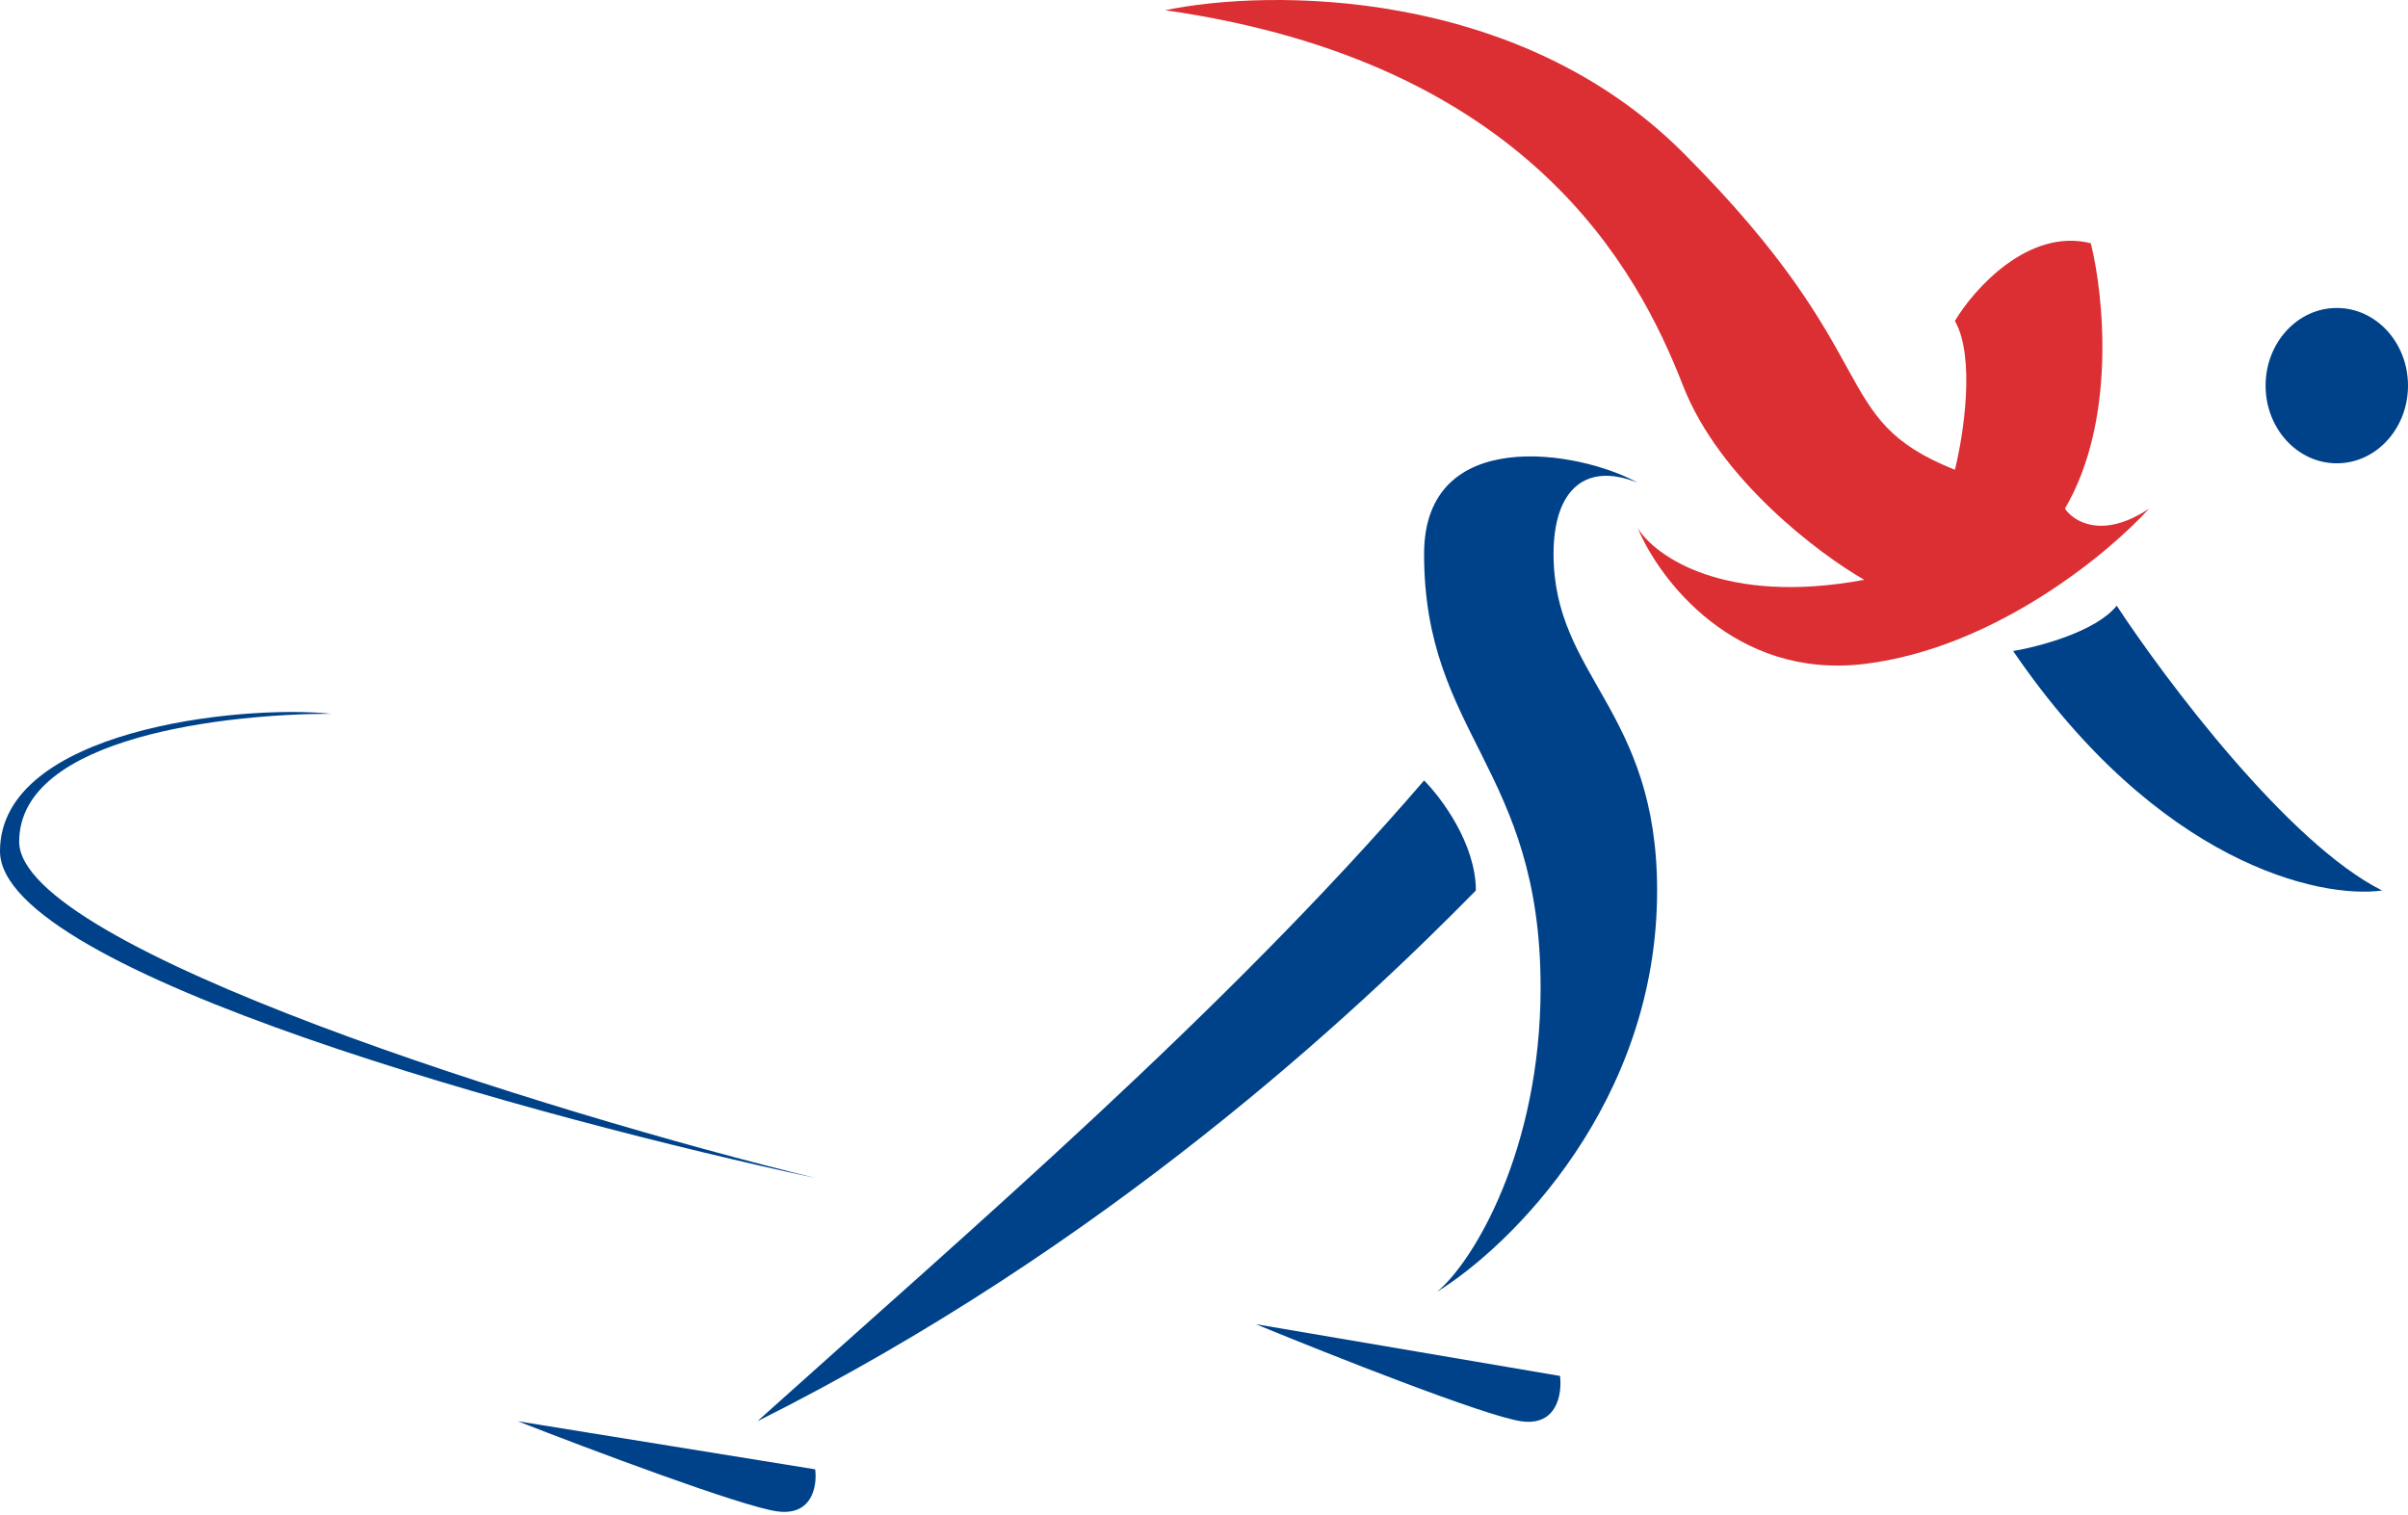
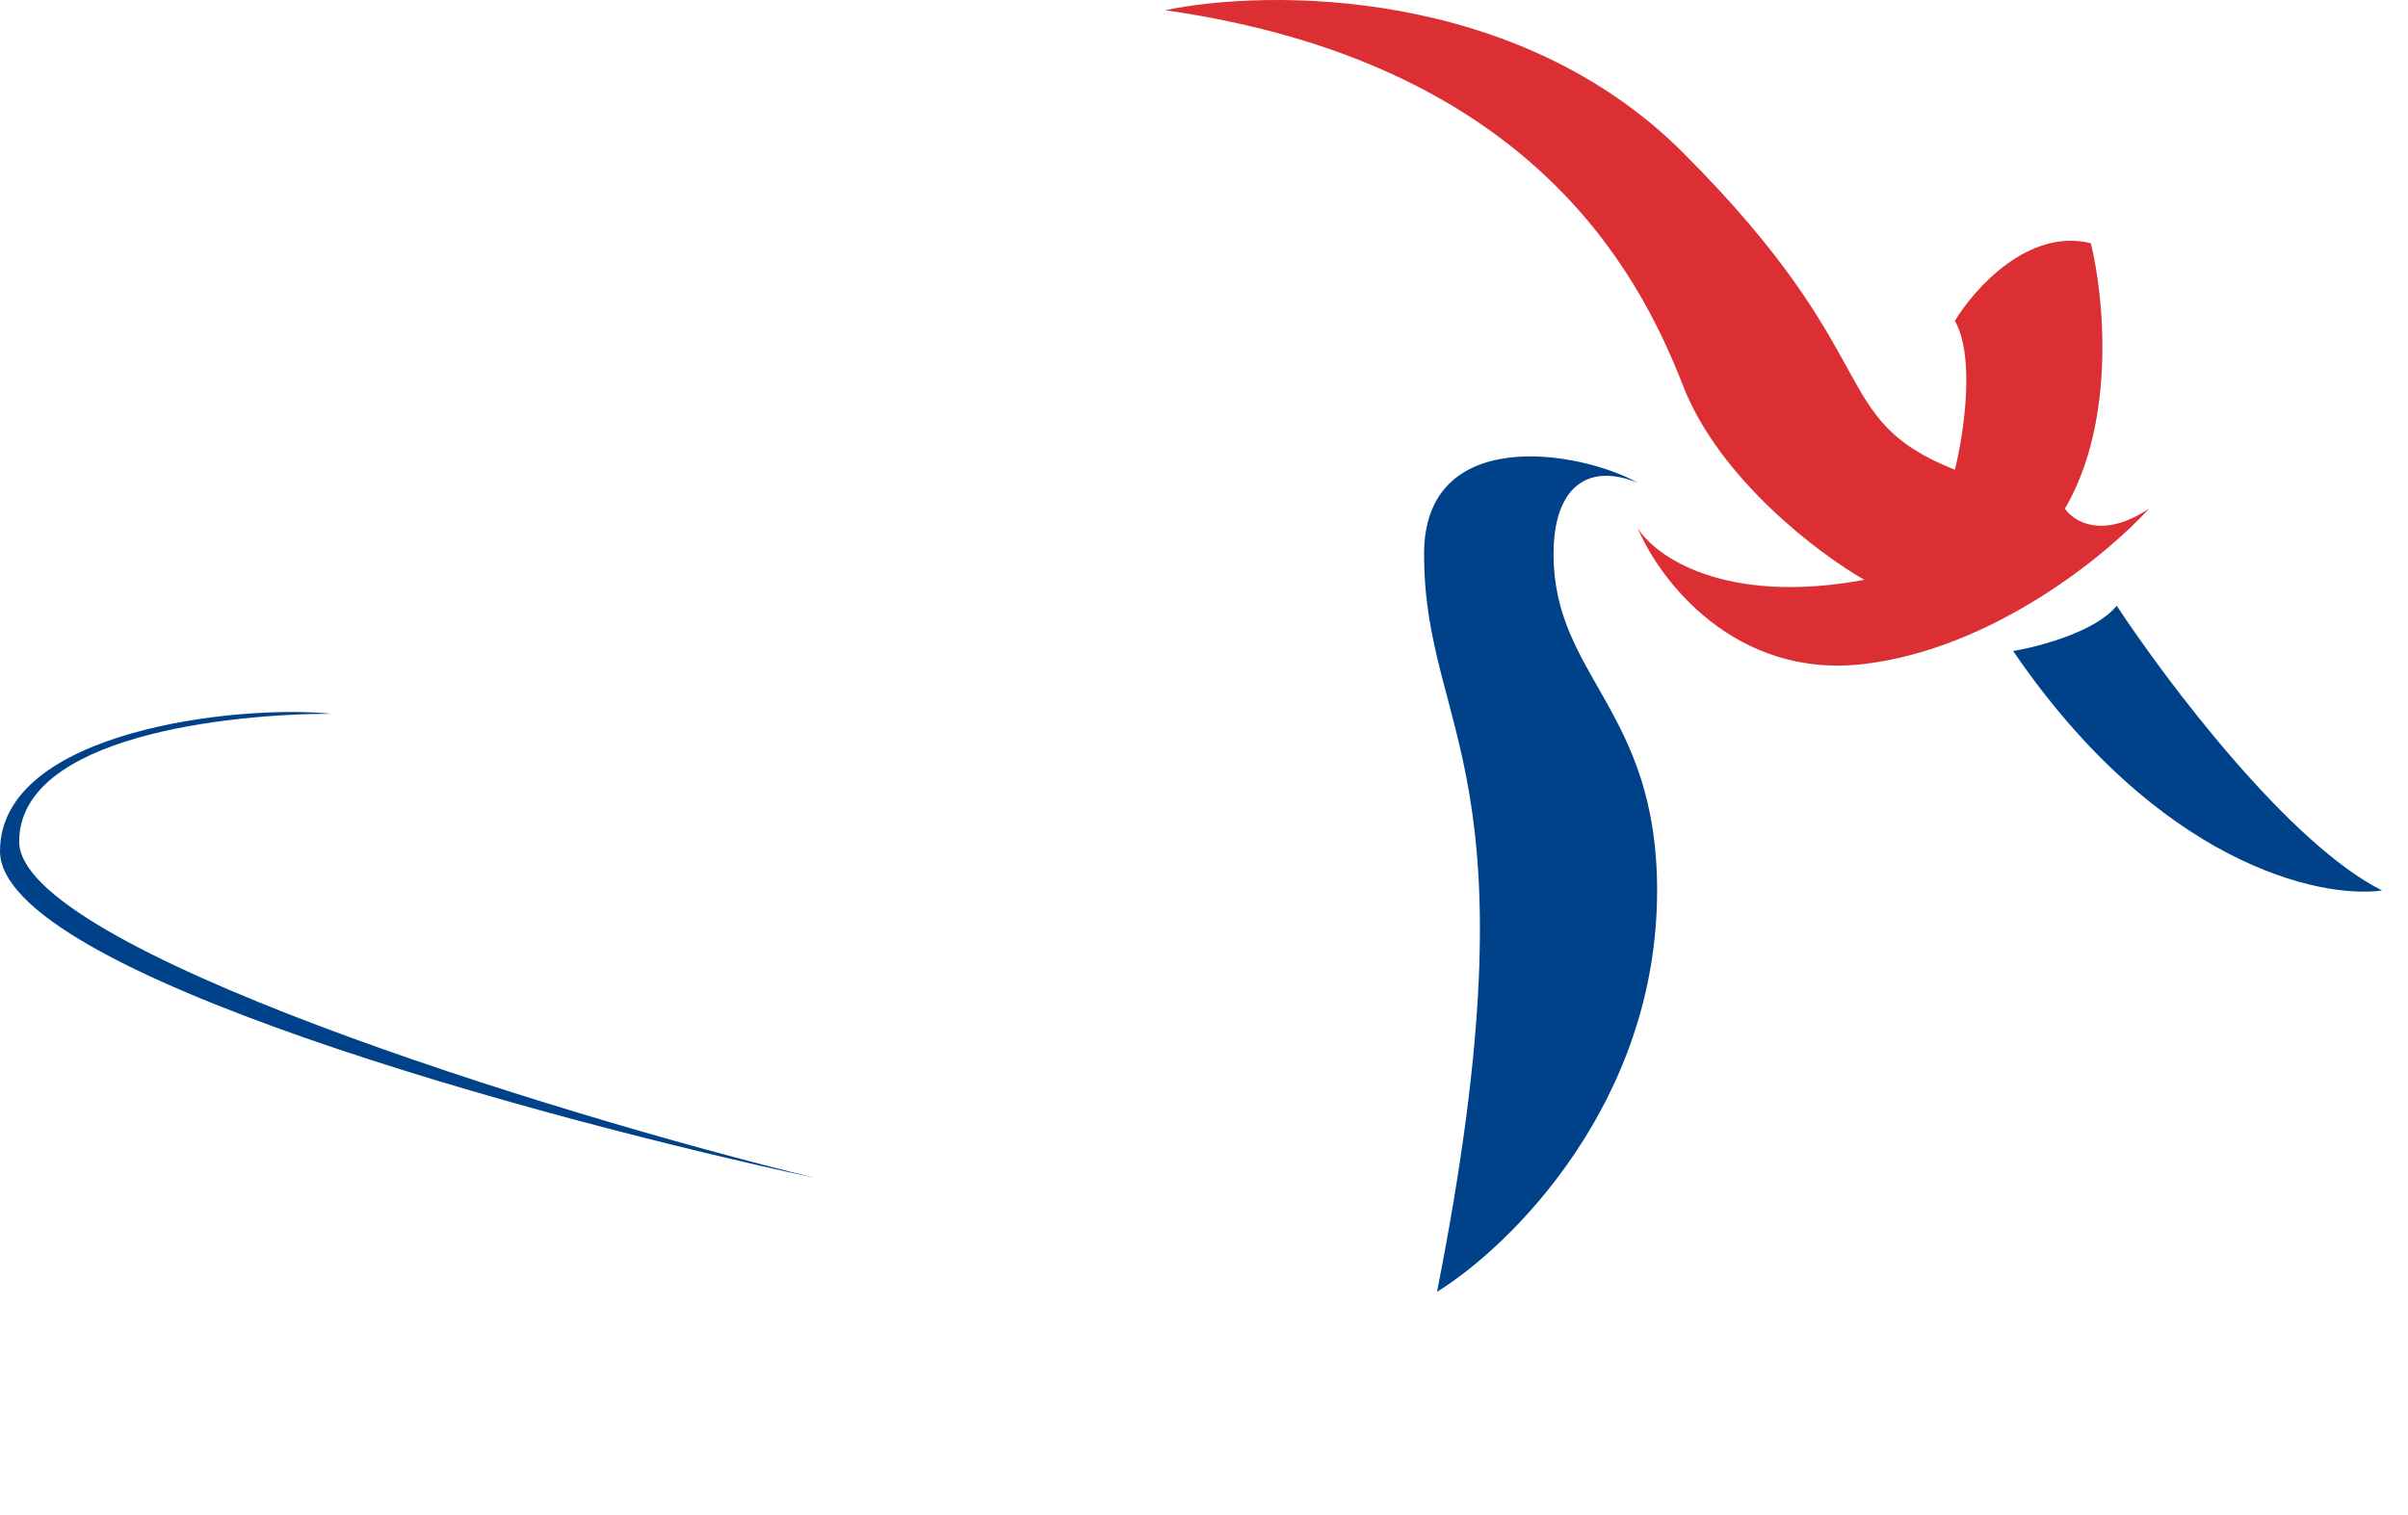
<svg xmlns="http://www.w3.org/2000/svg" width="186" height="117" viewBox="0 0 186 117" fill="none">
  <path d="M130 11.79C117.2 -1.01 98 -0.876 90 0.79C118 4.79 126.5 20.79 130 29.79C132.8 36.99 140.5 42.79 144 44.79C133.2 46.79 127.833 42.957 126.5 40.79C128.167 44.79 134 52.49 144 51.29C154 50.09 162.833 42.79 166 39.29C162.4 41.69 160.167 40.29 159.5 39.29C163.5 32.49 162.5 22.79 161.5 18.79C156.7 17.59 152.5 22.29 151 24.79C152.6 27.59 151.667 33.624 151 36.29C141 32.29 146 27.79 130 11.79Z" fill="#DC2F34" />
-   <path d="M110 42.79C110 32.79 122 34.79 126.5 37.29C122.5 35.67 120 37.79 120 42.79C120 52.29 128 54.79 128 68.79C128 85.19 116.667 96.29 111 99.79C113.833 97.457 119 88.79 119 76.29C119 59.29 110 56.79 110 42.79Z" fill="#004289" />
+   <path d="M110 42.79C110 32.79 122 34.79 126.5 37.29C122.5 35.67 120 37.79 120 42.79C120 52.29 128 54.79 128 68.79C128 85.19 116.667 96.29 111 99.79C119 59.29 110 56.79 110 42.79Z" fill="#004289" />
  <path d="M163.5 46.79C161.9 48.79 157.5 49.957 155.5 50.29C166.7 66.69 179.167 69.457 184 68.79C176.8 65.19 167.333 52.624 163.5 46.79Z" fill="#004289" />
-   <path d="M114 68.79C114 65.19 111.333 61.624 110 60.29C94.5 78.29 75 94.957 58.5 109.79C85.5 96.29 104.833 78.124 114 68.79Z" fill="#004289" />
-   <ellipse cx="180.5" cy="29.79" rx="5.5" ry="6" fill="#004289" />
-   <path d="M117.5 109.79C120.3 110.19 120.667 107.624 120.5 106.29L97 102.29C102.667 104.624 114.7 109.39 117.5 109.79Z" fill="#004289" />
-   <path d="M60.035 116.751C62.772 117.123 63.13 114.74 62.967 113.503L40 109.79C45.538 111.956 57.298 116.38 60.035 116.751Z" fill="#004289" />
  <path d="M0 65.751C0 75.118 42 86.487 63 91C42.494 85.999 1.482 73.216 1.482 65.019C1.482 56.822 17.788 55.138 25.571 55.138C18.529 54.407 0 56.383 0 65.751Z" fill="#004289" />
</svg>